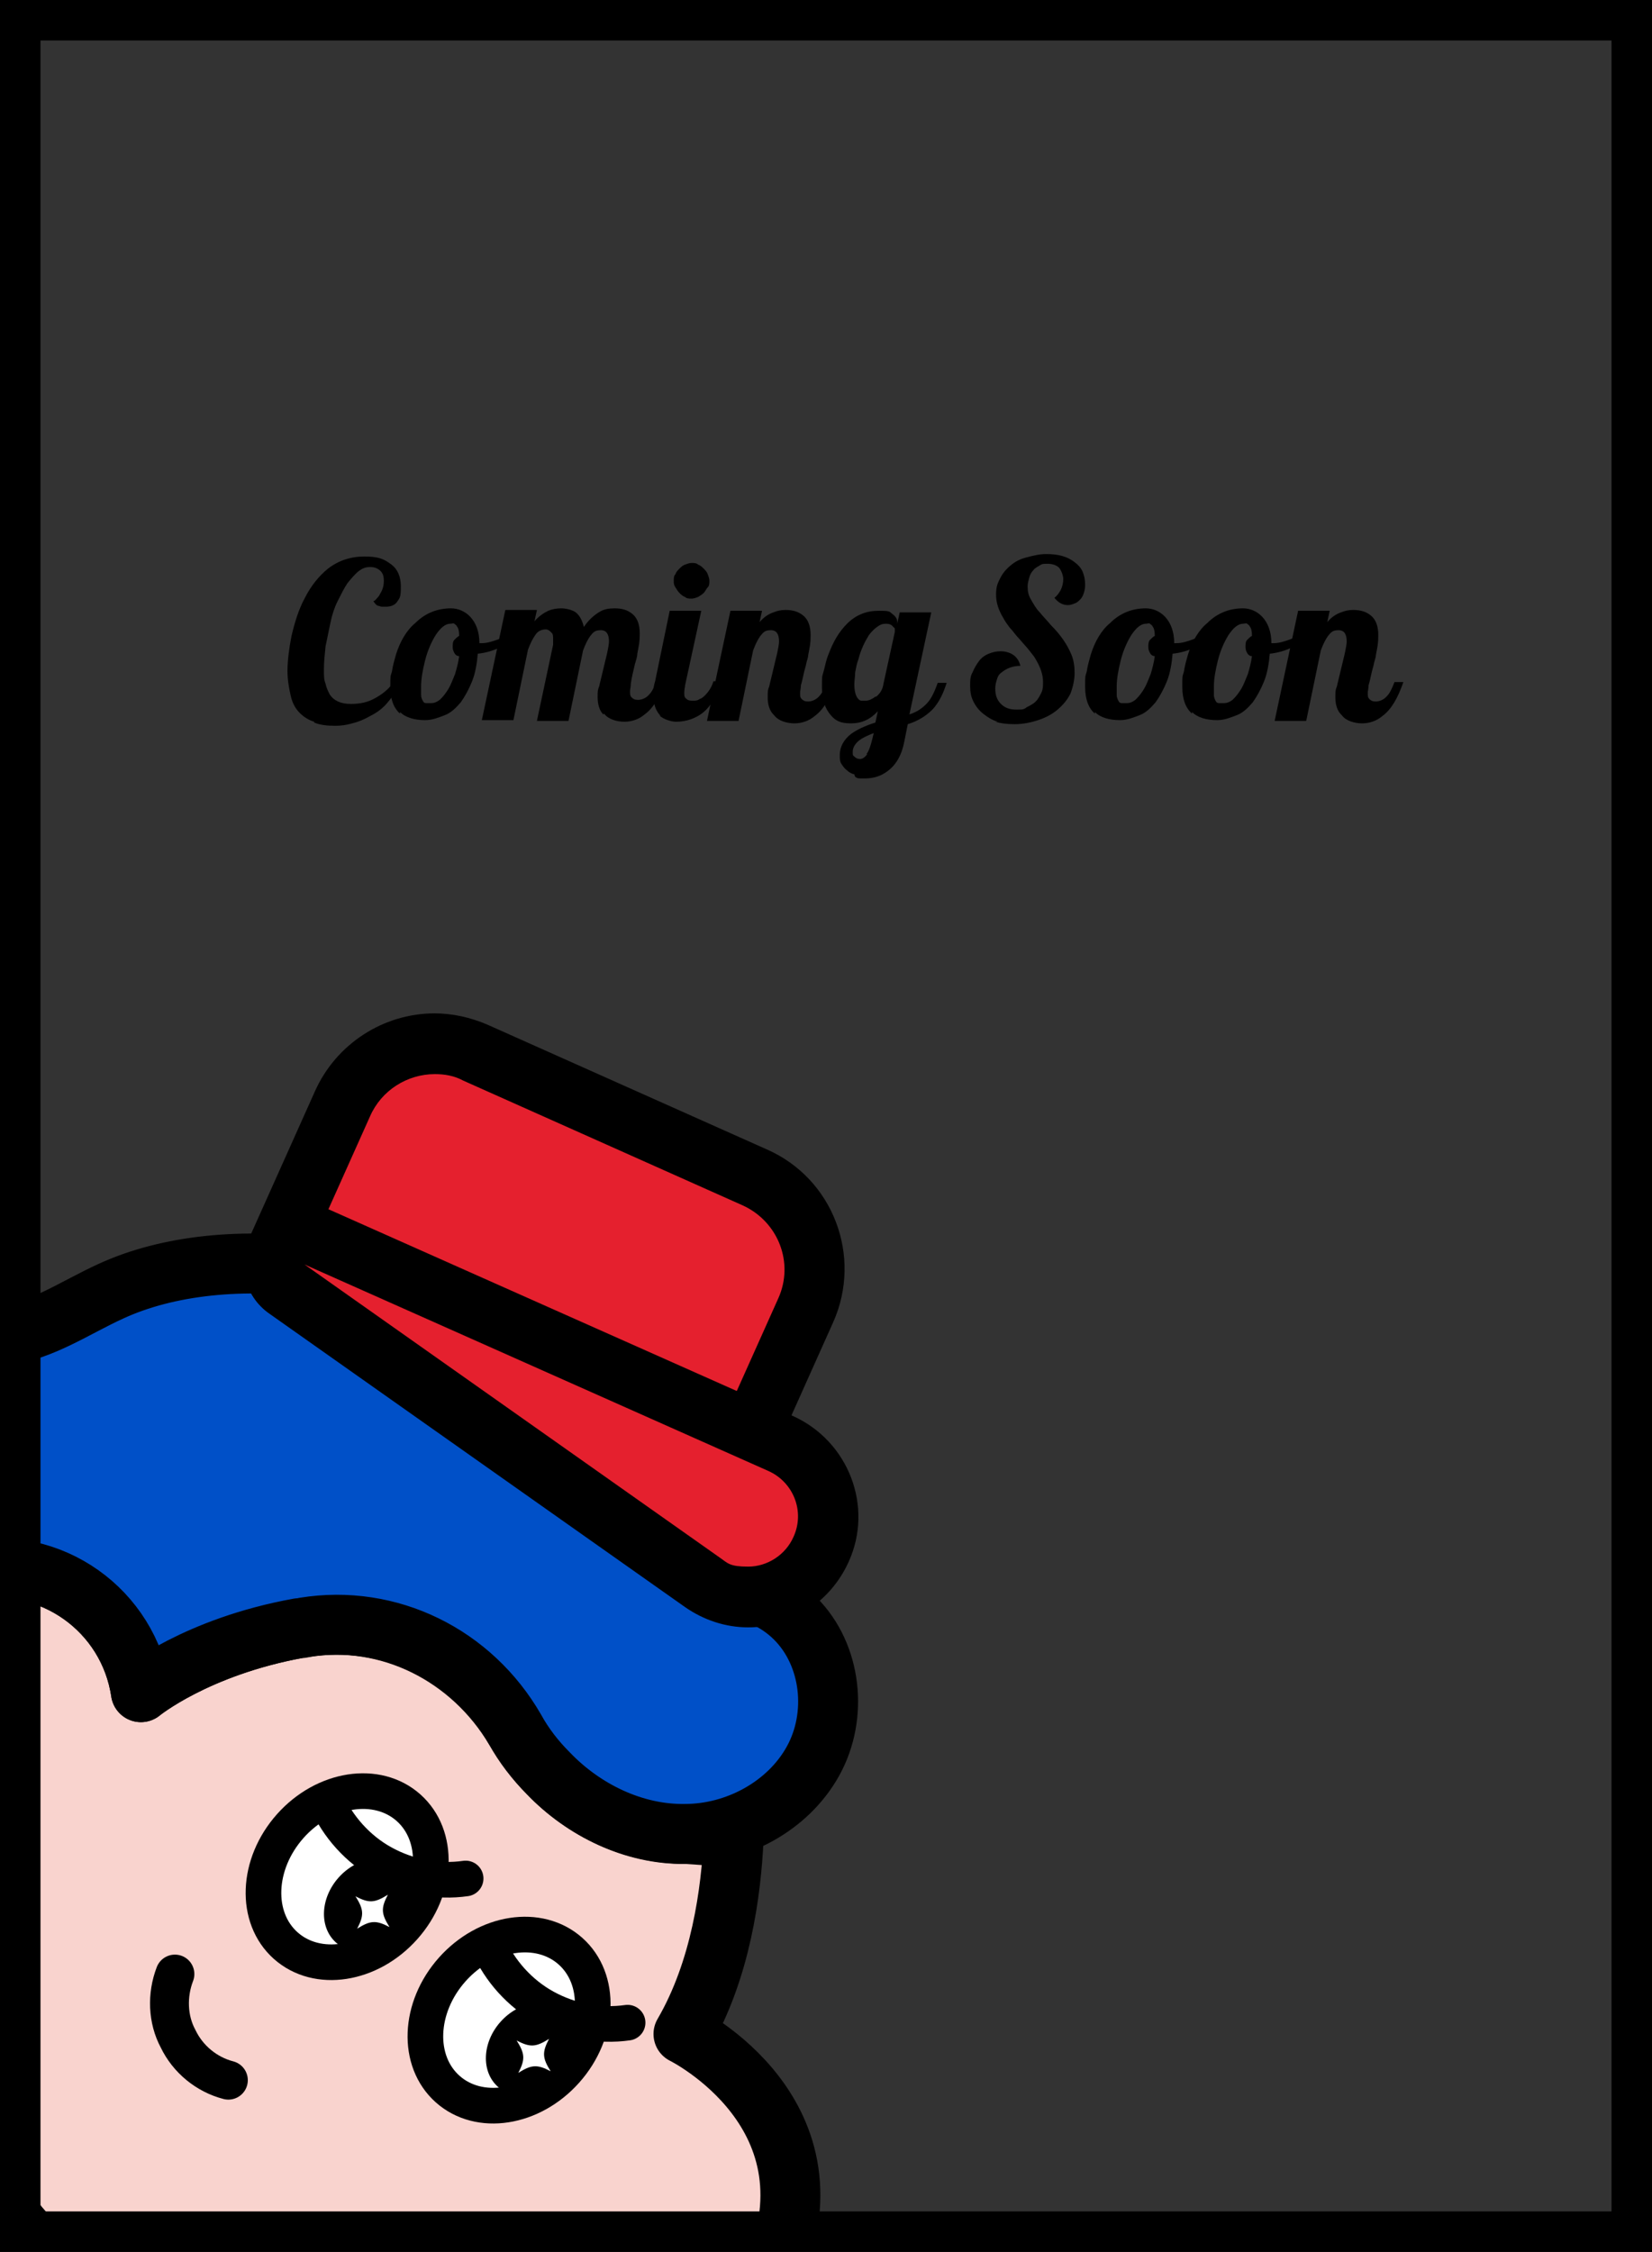
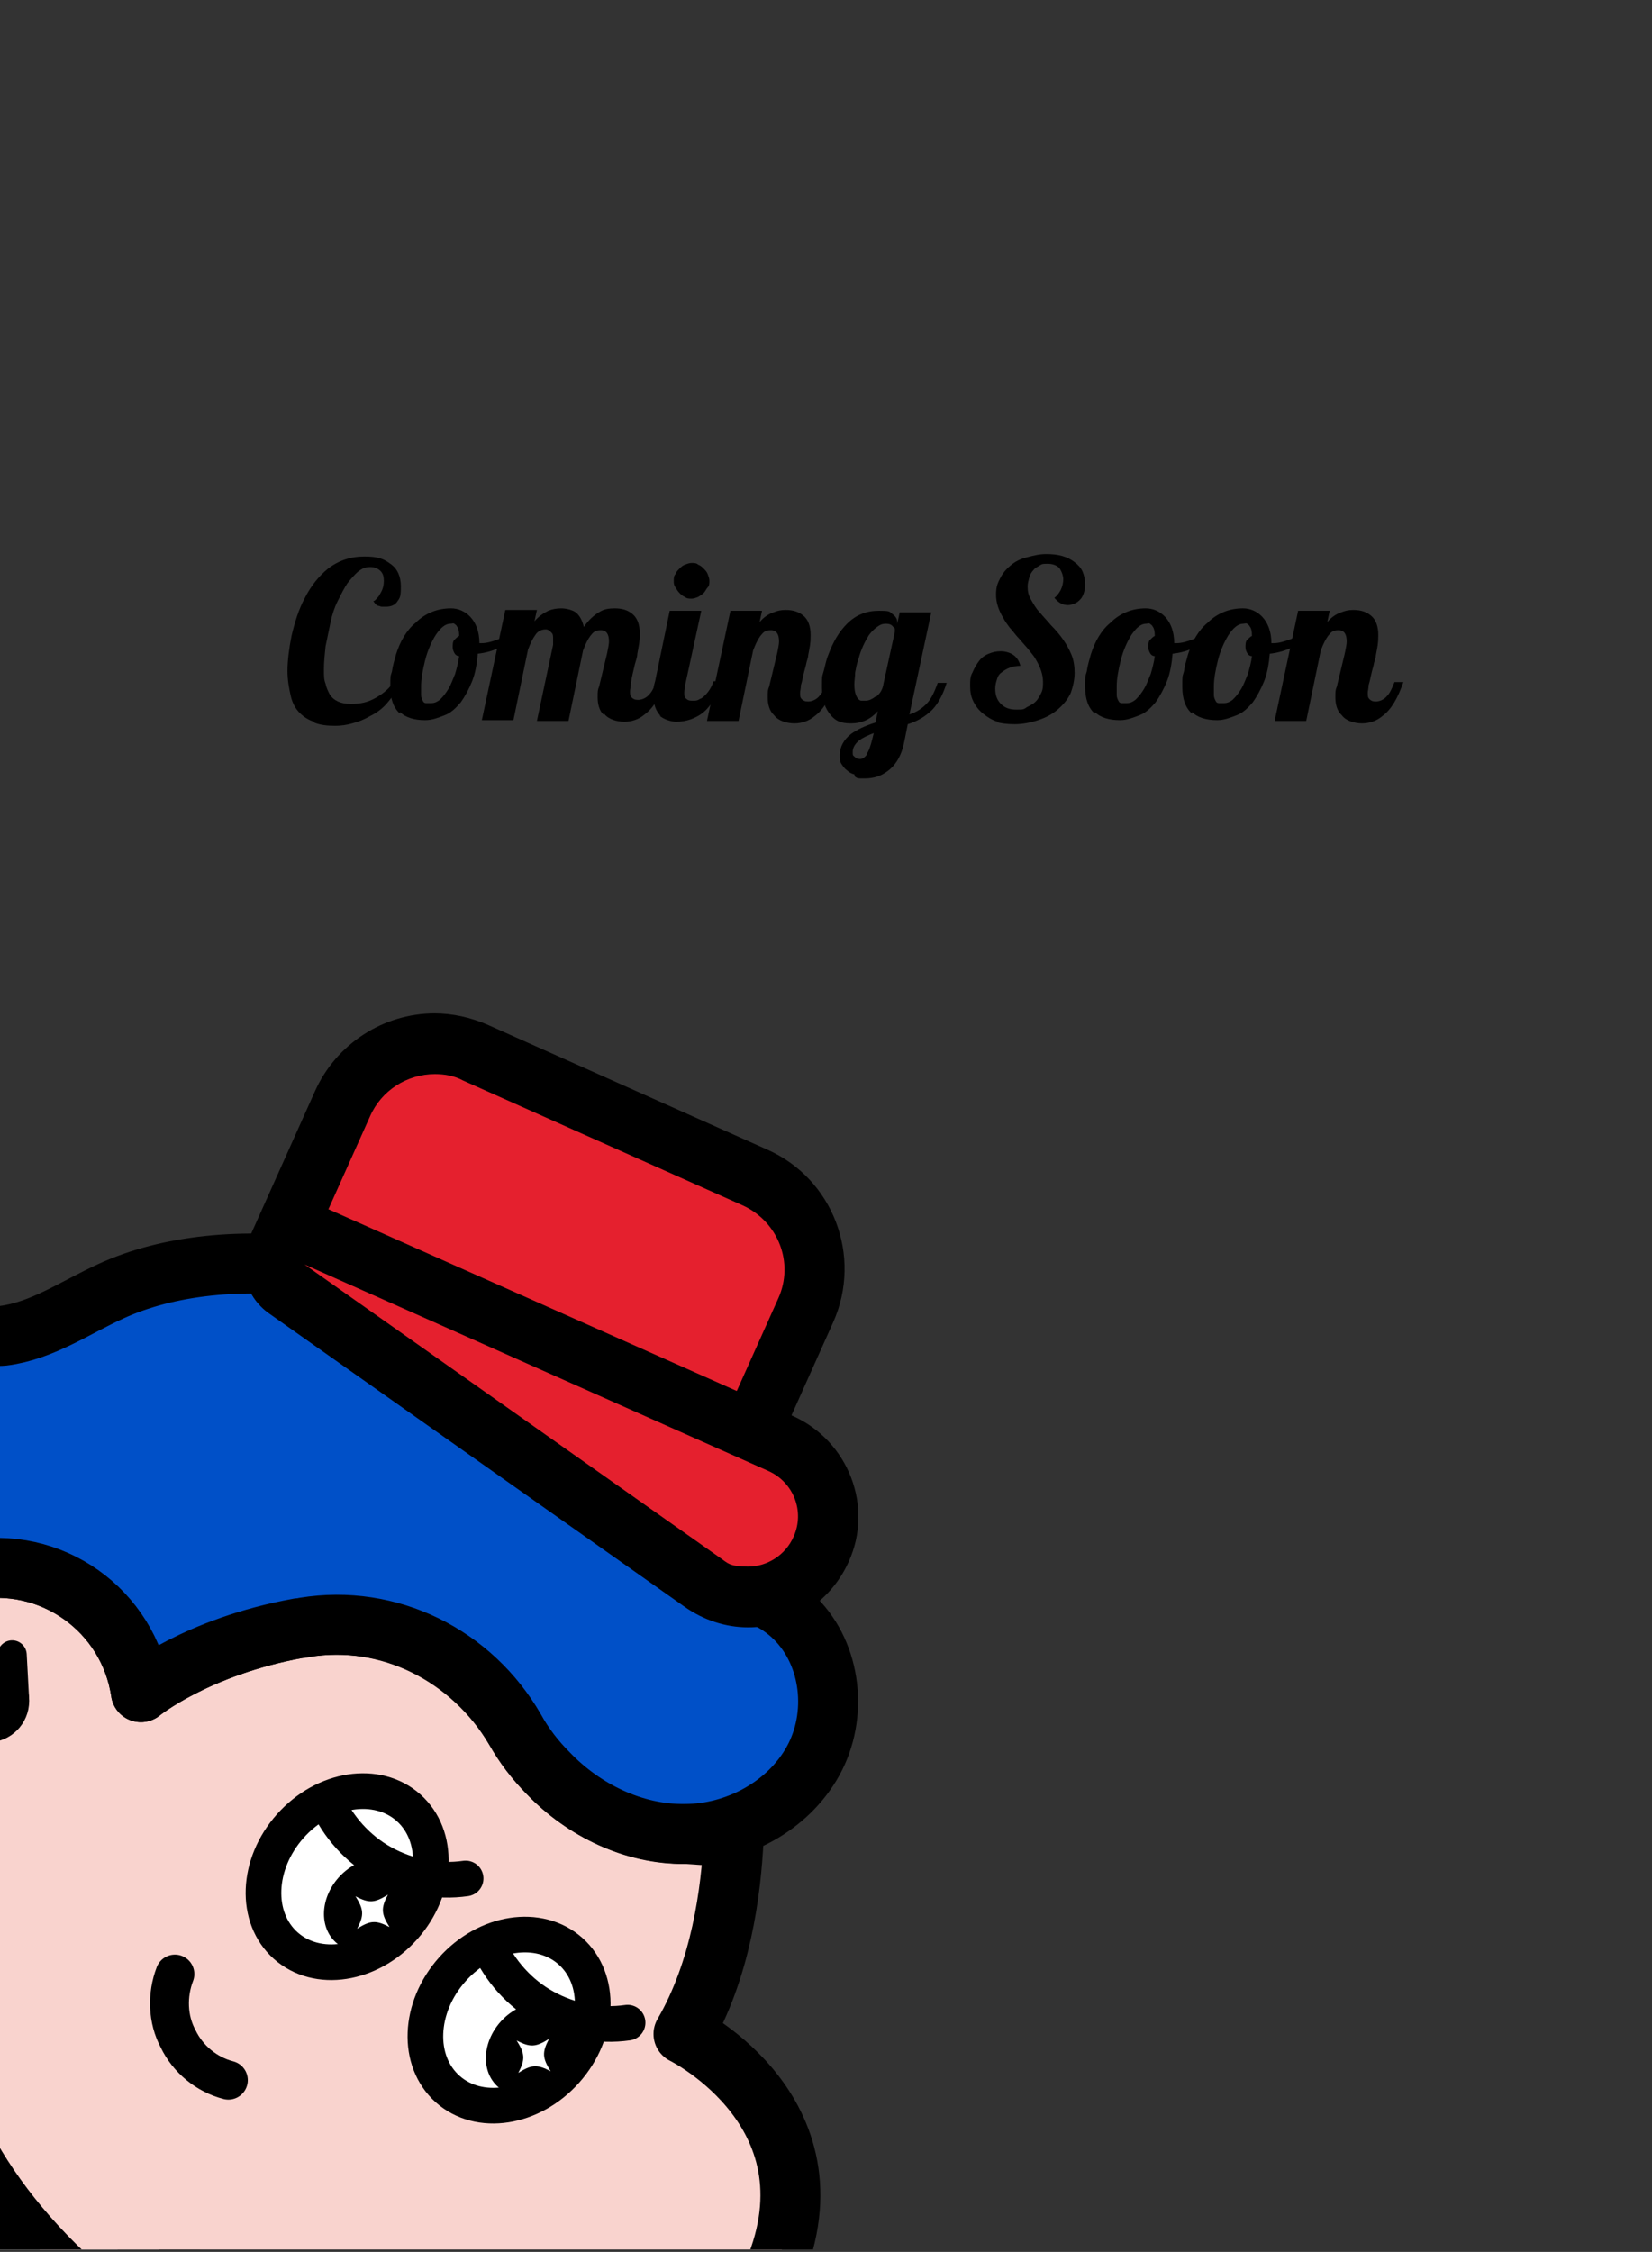
<svg xmlns="http://www.w3.org/2000/svg" id="_レイヤー_1" data-name="レイヤー_1" version="1.1" viewBox="0 0 204 278">
  <rect x="0" y="0" width="204" height="278" fill="#333333" stroke="none" />
  <defs>
    <style>
      .st0, .st1, .st2, .st3, .st4 {
        fill: none;
      }

      .st1 {
        stroke-width: 4.8px;
      }

      .st1, .st2, .st3, .st4, .st5, .st6, .st7, .st8 {
        stroke: #000;
        stroke-linecap: round;
        stroke-linejoin: round;
      }

      .st2 {
        stroke-width: 3.6px;
      }

      .st3, .st5 {
        stroke-width: 4.4px;
      }

      .st4, .st6, .st7, .st8 {
        stroke-width: 7.4px;
      }

      .st5, .st6, .st9 {
        fill: #fff;
      }

      .st10 {
        fill: #e5202e;
      }

      .st7 {
        fill: #0050c8;
      }

      .st8 {
        fill: #f9d3ce;
      }

      .st11 {
        clip-path: url(#clippath);
      }
    </style>
    <clipPath id="clippath">
      <rect class="st0" width="204" height="277.7" />
    </clipPath>
  </defs>
  <g>
    <path d="M38.8,89.1c-.7-.2-1.3-.6-1.8-1.1-.5-.5-.9-1.2-1.1-2.1-.2-.9-.4-1.9-.4-3.1s.2-2.8.5-4.3c.4-1.7.9-3.3,1.6-4.6.8-1.6,1.8-2.8,2.9-3.7,1.3-1,2.8-1.5,4.5-1.5s2.4.3,3.2.9c.9.6,1.3,1.6,1.3,2.8s-.1,1.4-.4,1.8c-.3.5-.8.7-1.5.7s-.5,0-.8-.1c-.3,0-.5-.3-.7-.6.2,0,.3-.2.5-.4.2-.2.3-.4.4-.6.3-.5.4-1,.4-1.5s-.1-.9-.4-1.2c-.3-.3-.7-.5-1.3-.5s-1,.2-1.4.5c-.5.4-.9.9-1.4,1.5-.4.6-.8,1.4-1.2,2.2-.4.8-.7,1.7-.9,2.7-.2,1-.4,1.9-.6,2.9-.1,1-.2,1.9-.2,2.8s0,1.3.2,1.8c.1.5.3.9.5,1.3.5.8,1.4,1.2,2.6,1.2s2.1-.2,3-.7c.9-.5,1.7-1.1,2.3-2l.6.3c-.3.9-.8,1.6-1.4,2.3-.6.7-1.3,1.2-2.1,1.6-.7.4-1.4.7-2.2.9-.7.2-1.4.3-2.1.3-1,0-1.9-.1-2.6-.4Z" />
    <path d="M49.4,88.1c-.8-.7-1.2-1.8-1.2-3.3s0-1.2.2-1.9c.1-.7.3-1.4.5-2.1.5-1.6,1.3-3,2.4-3.9,1.2-1.2,2.7-1.8,4.4-1.8s3.5,1.4,3.5,4.3h0c0,0,0,0,.1,0h.2c.6,0,1.3-.2,2.1-.5.7-.3,1.4-.7,2.1-1.1l.2.7c-.5.6-1.2,1-2.1,1.4-.8.4-1.8.7-2.8.8-.1,1.2-.3,2.4-.7,3.4-.4,1-.9,1.9-1.4,2.6-.6.7-1.2,1.3-2,1.6s-1.5.6-2.4.6c-1.3,0-2.4-.3-3.1-1ZM54.5,86.2c.3-.3.6-.7.9-1.2s.5-1.1.8-1.8c.2-.7.4-1.4.5-2.2-.3,0-.5-.2-.6-.4s-.2-.4-.2-.7,0-.7.2-.9c.2-.2.4-.4.6-.5,0-.6-.1-1-.3-1.2,0-.1-.2-.2-.3-.3s-.3,0-.5,0c-.6,0-1.2.5-1.8,1.4-.5.8-1,1.9-1.3,3.1-.3,1.2-.5,2.3-.5,3.2s0,.8,0,1.1c0,.3.1.5.2.7.1.2.2.3.4.3.2,0,.4,0,.7,0s.6-.1,1-.4Z" />
    <path d="M74.5,88.2c-.5-.5-.7-1.3-.7-2.1s0-.9.2-1.4c.1-.5.3-1.2.5-2.1.2-.9.4-1.6.5-2.1.1-.5.2-1,.2-1.3,0-.9-.3-1.4-1-1.4s-.9.2-1.3.7c-.3.4-.6,1-.9,1.8l-1.8,8.7h-3.9l2-9.4c0-.2,0-.4,0-.7,0-.4,0-.6-.2-.8-.2-.2-.4-.4-.7-.4-.5,0-1,.2-1.3.7-.3.4-.6,1-.9,1.8l-1.8,8.7h-3.9l2.9-13.6h3.9l-.3,1.4c.5-.6,1.1-1,1.7-1.3.5-.2,1-.3,1.6-.3s1.4.2,1.8.5c.5.4.8,1,1,1.8.6-.9,1.3-1.5,2-1.9.5-.3,1.1-.4,1.8-.4.9,0,1.6.2,2.2.7.6.5.9,1.3.9,2.4s-.1,1.4-.3,2.5c0,.4-.2.9-.3,1.3-.2.9-.4,1.6-.5,2.4,0,.4-.1.7-.1.9,0,.4,0,.6.2.8.2.2.4.3.8.3s1-.2,1.4-.7c.3-.3.6-.9.9-1.7h1.1c-.7,2-1.5,3.4-2.6,4.2-.7.6-1.6.9-2.5.9s-2-.3-2.5-1Z" />
    <path d="M81.6,88.4c-.6-.6-.9-1.4-.9-2.5s0-1.1.2-1.8l1.8-8.7h3.9l-2,9.2c0,.2-.1.5-.1.9s0,.6.3.8c.2.2.5.2.8.2s.5,0,.8-.2c.3-.1.5-.3.7-.5.4-.4.8-1,1-1.7h1.1c-.5,1.4-1.1,2.5-1.8,3.3-.6.7-1.3,1.1-2.1,1.4-.6.2-1.2.3-1.8.3s-1.6-.3-2.1-.8ZM84.6,73.7c-.3-.1-.5-.3-.7-.5-.2-.2-.3-.4-.5-.7s-.2-.5-.2-.8,0-.6.2-.8c.1-.3.3-.5.5-.7.2-.2.4-.4.7-.5.3-.1.5-.2.8-.2s.6,0,.8.2c.3.1.5.3.7.5.2.2.4.4.5.7.1.3.2.5.2.8s0,.6-.2.8-.3.5-.5.7c-.2.2-.4.3-.7.5-.3.1-.5.2-.8.2s-.6,0-.8-.2Z" />
    <path d="M95.5,88.2c-.5-.5-.7-1.3-.7-2.1s0-.9.2-1.4c.1-.5.3-1.2.5-2.1.2-.9.4-1.6.5-2.1.1-.5.2-1,.2-1.3,0-.9-.3-1.4-1-1.4s-.9.2-1.3.7c-.3.4-.6,1-.9,1.8l-1.8,8.7h-3.9l2.9-13.6h3.9l-.3,1.4c.5-.6,1.1-1,1.7-1.2.5-.2.9-.3,1.5-.3.9,0,1.6.2,2.2.7.6.5.9,1.3.9,2.4s-.1,1.4-.3,2.5c0,.3-.2.7-.3,1.3-.3,1-.4,1.8-.6,2.4,0,.4-.1.7-.1.9,0,.4,0,.6.2.8.2.2.4.3.8.3s1-.2,1.4-.7c.3-.3.6-.9.9-1.7h1.1c-.7,2-1.5,3.4-2.6,4.2-.7.6-1.6.9-2.5.9s-2-.3-2.5-1Z" />
    <path d="M105.5,95.6c-.4-.1-.7-.3-.9-.5-.3-.2-.5-.5-.7-.8-.2-.3-.2-.7-.2-1.1,0-1,.5-1.9,1.4-2.6.7-.5,1.7-1,3-1.4l.3-1.4c-.9,1-2,1.5-3.3,1.5s-1.9-.3-2.5-1c-.7-.8-1.1-1.9-1.1-3.4s0-1.3.2-2,.3-1.4.6-2.1c.6-1.6,1.3-2.8,2.3-3.8,1.1-1.1,2.4-1.6,3.9-1.6s1.3.1,1.7.4c.4.3.6.6.6,1v.2l.3-1.4h3.9l-2.7,12.6c.9-.3,1.5-.7,2.1-1.3.6-.6,1-1.5,1.4-2.6h1.1c-.5,1.6-1.2,2.9-2.2,3.7-.7.6-1.6,1.1-2.6,1.4l-.4,2c-.3,1.7-1,3-2.1,3.8-.8.6-1.7.9-2.8.9s-.8,0-1.2-.2ZM107,93.1c.3-.4.5-1,.7-1.8l.2-.8c-.8.3-1.4.6-1.8.9-.5.4-.8.9-.8,1.4s0,.4.2.6c.2.2.4.3.7.3s.6-.2.9-.6ZM108.2,86c.5-.4.8-.9.9-1.6l1.4-6.4c0,0,0-.2,0-.3,0-.1,0-.2-.2-.3-.2-.3-.5-.4-.9-.4s-.7.1-1.1.4c-.3.2-.7.6-1,1-.5.8-1,1.8-1.3,3-.2.5-.3,1.1-.4,1.6,0,.5-.1,1-.1,1.5,0,.9.2,1.5.5,1.8.1.1.2.2.4.2.1,0,.3,0,.5,0,.4,0,.8-.2,1.2-.5Z" />
    <path d="M123.2,89.1c-.7-.2-1.3-.6-1.8-1-.5-.4-.9-.9-1.2-1.5-.3-.6-.4-1.2-.4-1.9s0-1.2.3-1.7c.2-.5.5-1,.8-1.4.3-.4.7-.7,1.2-.9.5-.2.9-.3,1.5-.3s1.2.2,1.6.5.7.8.8,1.3c-.9,0-1.7.3-2.3.8-.3.2-.5.5-.6.9-.1.3-.2.7-.2,1.1,0,.8.2,1.4.7,1.9.5.5,1.1.7,1.9.7s.9,0,1.3-.3c.4-.2.8-.4,1.1-.7s.5-.7.7-1.1c.2-.4.2-.9.2-1.3,0-.9-.3-1.8-.9-2.8-.2-.4-.5-.7-.8-1.1-.3-.4-.7-.8-1.2-1.4-.5-.5-.8-1-1.2-1.4-.3-.4-.6-.8-.8-1.2-.6-1-.9-1.9-.9-2.9s.2-1.4.5-2c.3-.6.7-1.1,1.3-1.6s1.2-.8,2-1,1.5-.4,2.4-.4c1.5,0,2.6.3,3.5,1,.4.3.8.7,1,1.2.2.5.3,1,.3,1.6s-.2,1.4-.6,1.8c-.2.2-.4.4-.7.5s-.5.2-.8.2c-.7,0-1.2-.3-1.7-.9.3-.2.6-.6.8-1,.2-.4.3-.9.3-1.3s-.2-1-.5-1.4c-.3-.3-.8-.5-1.4-.5s-.7,0-1,.2-.6.3-.8.6c-.2.2-.4.5-.5.9s-.2.7-.2,1.1c0,.6.1,1.1.4,1.6.3.5.6,1.1,1.1,1.6.4.5.9,1,1.4,1.6,1.2,1.2,2,2.4,2.5,3.6.3.7.4,1.5.4,2.3s-.2,1.7-.5,2.5c-.4.8-.9,1.4-1.6,2-.7.6-1.5,1-2.4,1.3-.9.3-1.9.5-2.9.5s-1.7-.1-2.4-.3Z" />
    <path d="M135.2,88.1c-.8-.7-1.2-1.8-1.2-3.3s0-1.2.2-1.9c.1-.7.3-1.4.5-2.1.5-1.6,1.3-3,2.4-3.9,1.2-1.2,2.7-1.8,4.4-1.8s3.5,1.4,3.5,4.3h0c0,0,0,0,.1,0h.2c.6,0,1.3-.2,2.1-.5.7-.3,1.4-.7,2.1-1.1l.2.7c-.5.6-1.2,1-2.1,1.4-.8.4-1.8.7-2.8.8-.1,1.2-.3,2.4-.7,3.4-.4,1-.9,1.9-1.4,2.6-.6.7-1.2,1.3-2,1.6s-1.5.6-2.4.6c-1.3,0-2.4-.3-3.1-1ZM140.4,86.2c.3-.3.6-.7.9-1.2s.5-1.1.8-1.8c.2-.7.4-1.4.5-2.2-.3,0-.5-.2-.6-.4s-.2-.4-.2-.7,0-.7.2-.9c.2-.2.4-.4.6-.5,0-.6-.1-1-.3-1.2,0-.1-.2-.2-.3-.3s-.3,0-.5,0c-.6,0-1.2.5-1.8,1.4-.5.8-1,1.9-1.3,3.1-.3,1.2-.5,2.3-.5,3.2s0,.8,0,1.1c0,.3.1.5.2.7.1.2.2.3.4.3.2,0,.4,0,.7,0s.6-.1,1-.4Z" />
    <path d="M147.2,88.1c-.8-.7-1.2-1.8-1.2-3.3s0-1.2.2-1.9c.1-.7.3-1.4.5-2.1.5-1.6,1.3-3,2.4-3.9,1.2-1.2,2.7-1.8,4.4-1.8s3.5,1.4,3.5,4.3h0c0,0,0,0,.1,0h.2c.6,0,1.3-.2,2.1-.5.7-.3,1.4-.7,2.1-1.1l.2.7c-.5.6-1.2,1-2.1,1.4-.8.4-1.8.7-2.8.8-.1,1.2-.3,2.4-.7,3.4-.4,1-.9,1.9-1.4,2.6-.6.7-1.2,1.3-2,1.6s-1.5.6-2.4.6c-1.3,0-2.4-.3-3.1-1ZM152.4,86.2c.3-.3.6-.7.9-1.2s.5-1.1.8-1.8c.2-.7.4-1.4.5-2.2-.3,0-.5-.2-.6-.4s-.2-.4-.2-.7,0-.7.2-.9c.2-.2.4-.4.6-.5,0-.6-.1-1-.3-1.2,0-.1-.2-.2-.3-.3s-.3,0-.5,0c-.6,0-1.2.5-1.8,1.4-.5.8-1,1.9-1.3,3.1-.3,1.2-.5,2.3-.5,3.2s0,.8,0,1.1c0,.3.1.5.2.7.1.2.2.3.4.3.2,0,.4,0,.7,0s.6-.1,1-.4Z" />
    <path d="M165.6,88.2c-.5-.5-.7-1.3-.7-2.1s0-.9.2-1.4c.1-.5.3-1.2.5-2.1.2-.9.4-1.6.5-2.1.1-.5.2-1,.2-1.3,0-.9-.3-1.4-1-1.4s-.9.2-1.3.7c-.3.4-.6,1-.9,1.8l-1.8,8.7h-3.9l2.9-13.6h3.9l-.3,1.4c.5-.6,1.1-1,1.7-1.2.5-.2.9-.3,1.5-.3.9,0,1.6.2,2.2.7.6.5.9,1.3.9,2.4s-.1,1.4-.3,2.5c0,.3-.2.7-.3,1.3-.3,1-.4,1.8-.6,2.4,0,.4-.1.7-.1.9,0,.4,0,.6.2.8.2.2.4.3.8.3s1-.2,1.4-.7c.3-.3.6-.9.9-1.7h1.1c-.7,2-1.5,3.4-2.6,4.2-.7.6-1.6.9-2.5.9s-2-.3-2.5-1Z" />
  </g>
  <g>
    <g class="st11">
      <g>
        <path class="st6" d="M-5.8,302.6l-2.9,11.4,35.5-4.8c-.8-10.2,3-20.7,3-20.7l-58.1-61.6c-25.6-1.2-86.8-3.4-118.5,44.8,43.1,17.1,51.6,56.5,92.5,62.4,0,0,10.1-17.7,34.8-28.7l13.7-2.7Z" />
        <path class="st4" d="M-93.4,264.9c63.2,46.9,114.5,26.4,114.5,26.4" />
        <path class="st6" d="M-4.7,286.3s-2.5,14.3,0,27.5c2.1,11.2,10.3,21.6,10.3,21.6,0,0,1.8-7.9,8-7.3,7.7.8,5.8,9.7,5.8,9.7,6.6-2.5,16.6.2,17.7,10.7,1,9.8-11.4,16.1-21.2,16.6-10.7.6-32-3.3-48.4-28.7-18-28-17.2-59.7-17.2-59.7" />
        <path class="st6" d="M-4.7,286.3s-2.5,14.3,0,27.5c2.1,11.2,10.3,21.6,10.3,21.6,0,0,1.8-7.9,8-7.3,7.7.8,5.8,9.7,5.8,9.7,6.6-2.5,16.6.2,17.7,10.7,1,9.8-11.4,16.1-21.2,16.6-10.7.6-32-3.3-48.4-28.7-18-28-17.2-59.7-17.2-59.7" />
        <g>
          <path class="st8" d="M84.6,226.4c-6.3,0-12.5-2.9-16.9-7.5-1.6-1.6-2.9-3.5-4.1-5.4-5.4-9.1-15.6-14.3-26-12.6-.2,0-.5,0-.7.1-12.7,2.3-19.5,7.9-19.5,7.9-1.5-10.1-11.1-17-21.3-15-9.4,1.9-15.8,11.1-14.2,20.6s5.2,11.2,10.7,13.5c0,0-12.7,27.7,17.1,54.4,36.3,32.6,74.5,22.8,85.4-.9,9.4-20.5-10.7-30.4-10.7-30.4,4.6-7.9,5.9-17.5,6.2-24.3l-5.9-.4Z" />
          <g>
            <ellipse class="st5" cx="42.8" cy="231.7" rx="11.4" ry="9.4" transform="translate(-158.6 109.5) rotate(-48.3)" />
            <ellipse cx="45.6" cy="235.3" rx="6.2" ry="5.1" transform="translate(-160.4 112.7) rotate(-48.3)" />
            <path class="st3" d="M40.3,222.3c1.4,3.2,3.9,6,7,7.7,3.1,1.7,6.7,2.4,10.2,1.9" />
            <path class="st9" d="M43.9,234.1c1,1.6,1.1,2.3.2,4,1.6-1,2.3-1.1,4-.2-1-1.6-1.1-2.3-.2-4-1.6,1-2.3,1.1-4,.2Z" />
            <ellipse class="st5" cx="62.8" cy="249.5" rx="11.4" ry="9.4" transform="translate(-165.2 130.3) rotate(-48.3)" />
            <ellipse cx="65.6" cy="253.1" rx="6.2" ry="5.1" transform="translate(-167 133.6) rotate(-48.3)" />
            <path class="st3" d="M60.3,240.1c1.4,3.2,3.9,6,7,7.7,3.1,1.7,6.7,2.4,10.2,1.9" />
            <path class="st9" d="M63.8,251.9c1,1.6,1.1,2.3.2,4,1.6-1,2.3-1.1,4-.2-1-1.6-1.1-2.3-.2-4-1.6,1-2.3,1.1-4,.2Z" />
          </g>
          <g>
            <circle class="st2" cx="-1.5" cy="210" r="3.3" />
            <line class="st2" x1="1.8" y1="209.9" x2="1.5" y2="204.3" />
          </g>
          <path class="st7" d="M-9.8,247.8c-1.3-11.7,2.4-19.8,2.4-19.8-5.5-2.3-9.6-7.3-10.7-13.5-1.6-9.5,4.7-18.7,14.2-20.6,10.2-2,19.8,4.9,21.3,15,0,0,6.8-5.6,19.5-7.9.2,0,.5,0,.7-.1,10.5-1.7,20.7,3.4,26,12.6,1.1,2,2.5,3.8,4.1,5.4,4.4,4.6,10.6,7.6,16.9,7.5,6.3,0,12.7-3.4,15.8-9,3.1-5.6,2.3-13.1-2.2-17.6-2.3-2.3-5.5-3.7-8.7-3.8-2.7-5.4-4.9-15.6-19.6-26.7-18.6-14.1-42.3-16.3-56.2-9.9-4.4,2-8.5,4.9-13.3,5.5-6.4.7-22.9-11.6-41.6-9.1-12.6,1.7-24.1,8.5-29.3,22.1-7.9,20.8,14.9,37.6,14.9,37.6,0,0-4.6,15.1,7.1,27,18.5,18.8,38.4,5.5,38.4,5.5h.4Z" />
        </g>
        <g>
          <g>
            <path class="st10" d="M88,182.3c-.5,0-1-.1-1.5-.3l-50.4-22.5c-.9-.4-1.6-1.1-2-2.1-.4-.9-.3-1.9,0-2.8l8.2-18.3c2-4.5,6.5-7.4,11.4-7.4s3.5.4,5.1,1.1l34.5,15.4c3,1.4,5.4,3.8,6.6,6.9,1.2,3.1,1.1,6.5-.3,9.5l-8.2,18.3c-.4.9-1.1,1.6-2.1,2-.4.2-.9.2-1.3.2Z" />
            <path d="M53.7,132.6c1.2,0,2.4.2,3.5.8l34.5,15.4c4.4,2,6.4,7.1,4.4,11.5l-8.2,18.3-50.4-22.5,8.2-18.3c1.4-3.2,4.6-5.2,8-5.2M53.7,125.1h0c-6.4,0-12.2,3.8-14.8,9.6l-8.2,18.3c-1.7,3.7,0,8.1,3.8,9.8l50.4,22.5c1,.4,2,.6,3,.6s1.8-.2,2.7-.5c1.8-.7,3.3-2.1,4.1-3.9l8.2-18.3c3.6-8.1,0-17.7-8.2-21.3l-34.5-15.4c-2.1-.9-4.3-1.4-6.6-1.4h0Z" />
          </g>
          <g>
            <path class="st10" d="M92.4,197.1c-2,0-4-.6-5.7-1.8l-51.3-36.2c-1.6-1.1-2-3.2-1.1-4.9.7-1.2,1.9-1.9,3.2-1.9s1,.1,1.5.3l57.3,25.5c5,2.2,7.2,8.1,5,13-1.6,3.6-5.1,5.9-9,5.9Z" />
            <path d="M37.6,156.1l57.3,25.5c3.1,1.4,4.5,5,3.1,8.1-1,2.3-3.3,3.7-5.6,3.7s-2.5-.4-3.5-1.1l-51.3-36.2M37.6,148.7c-2.6,0-5.1,1.4-6.5,3.8-1.9,3.3-1,7.5,2.2,9.7l51.3,36.2c2.3,1.6,5,2.5,7.8,2.5,5.4,0,10.2-3.2,12.4-8.1,3.1-6.8,0-14.9-6.9-18l-57.3-25.5c-1-.4-2-.6-3-.6h0Z" />
          </g>
        </g>
        <path class="st1" d="M21.6,243.7c-1,2.6-.9,5.6.4,8,1.2,2.5,3.5,4.4,6.2,5.1" />
      </g>
    </g>
-     <path d="M199,5v268H5V5h194M204,0H0v278h204V0h0Z" />
  </g>
</svg>